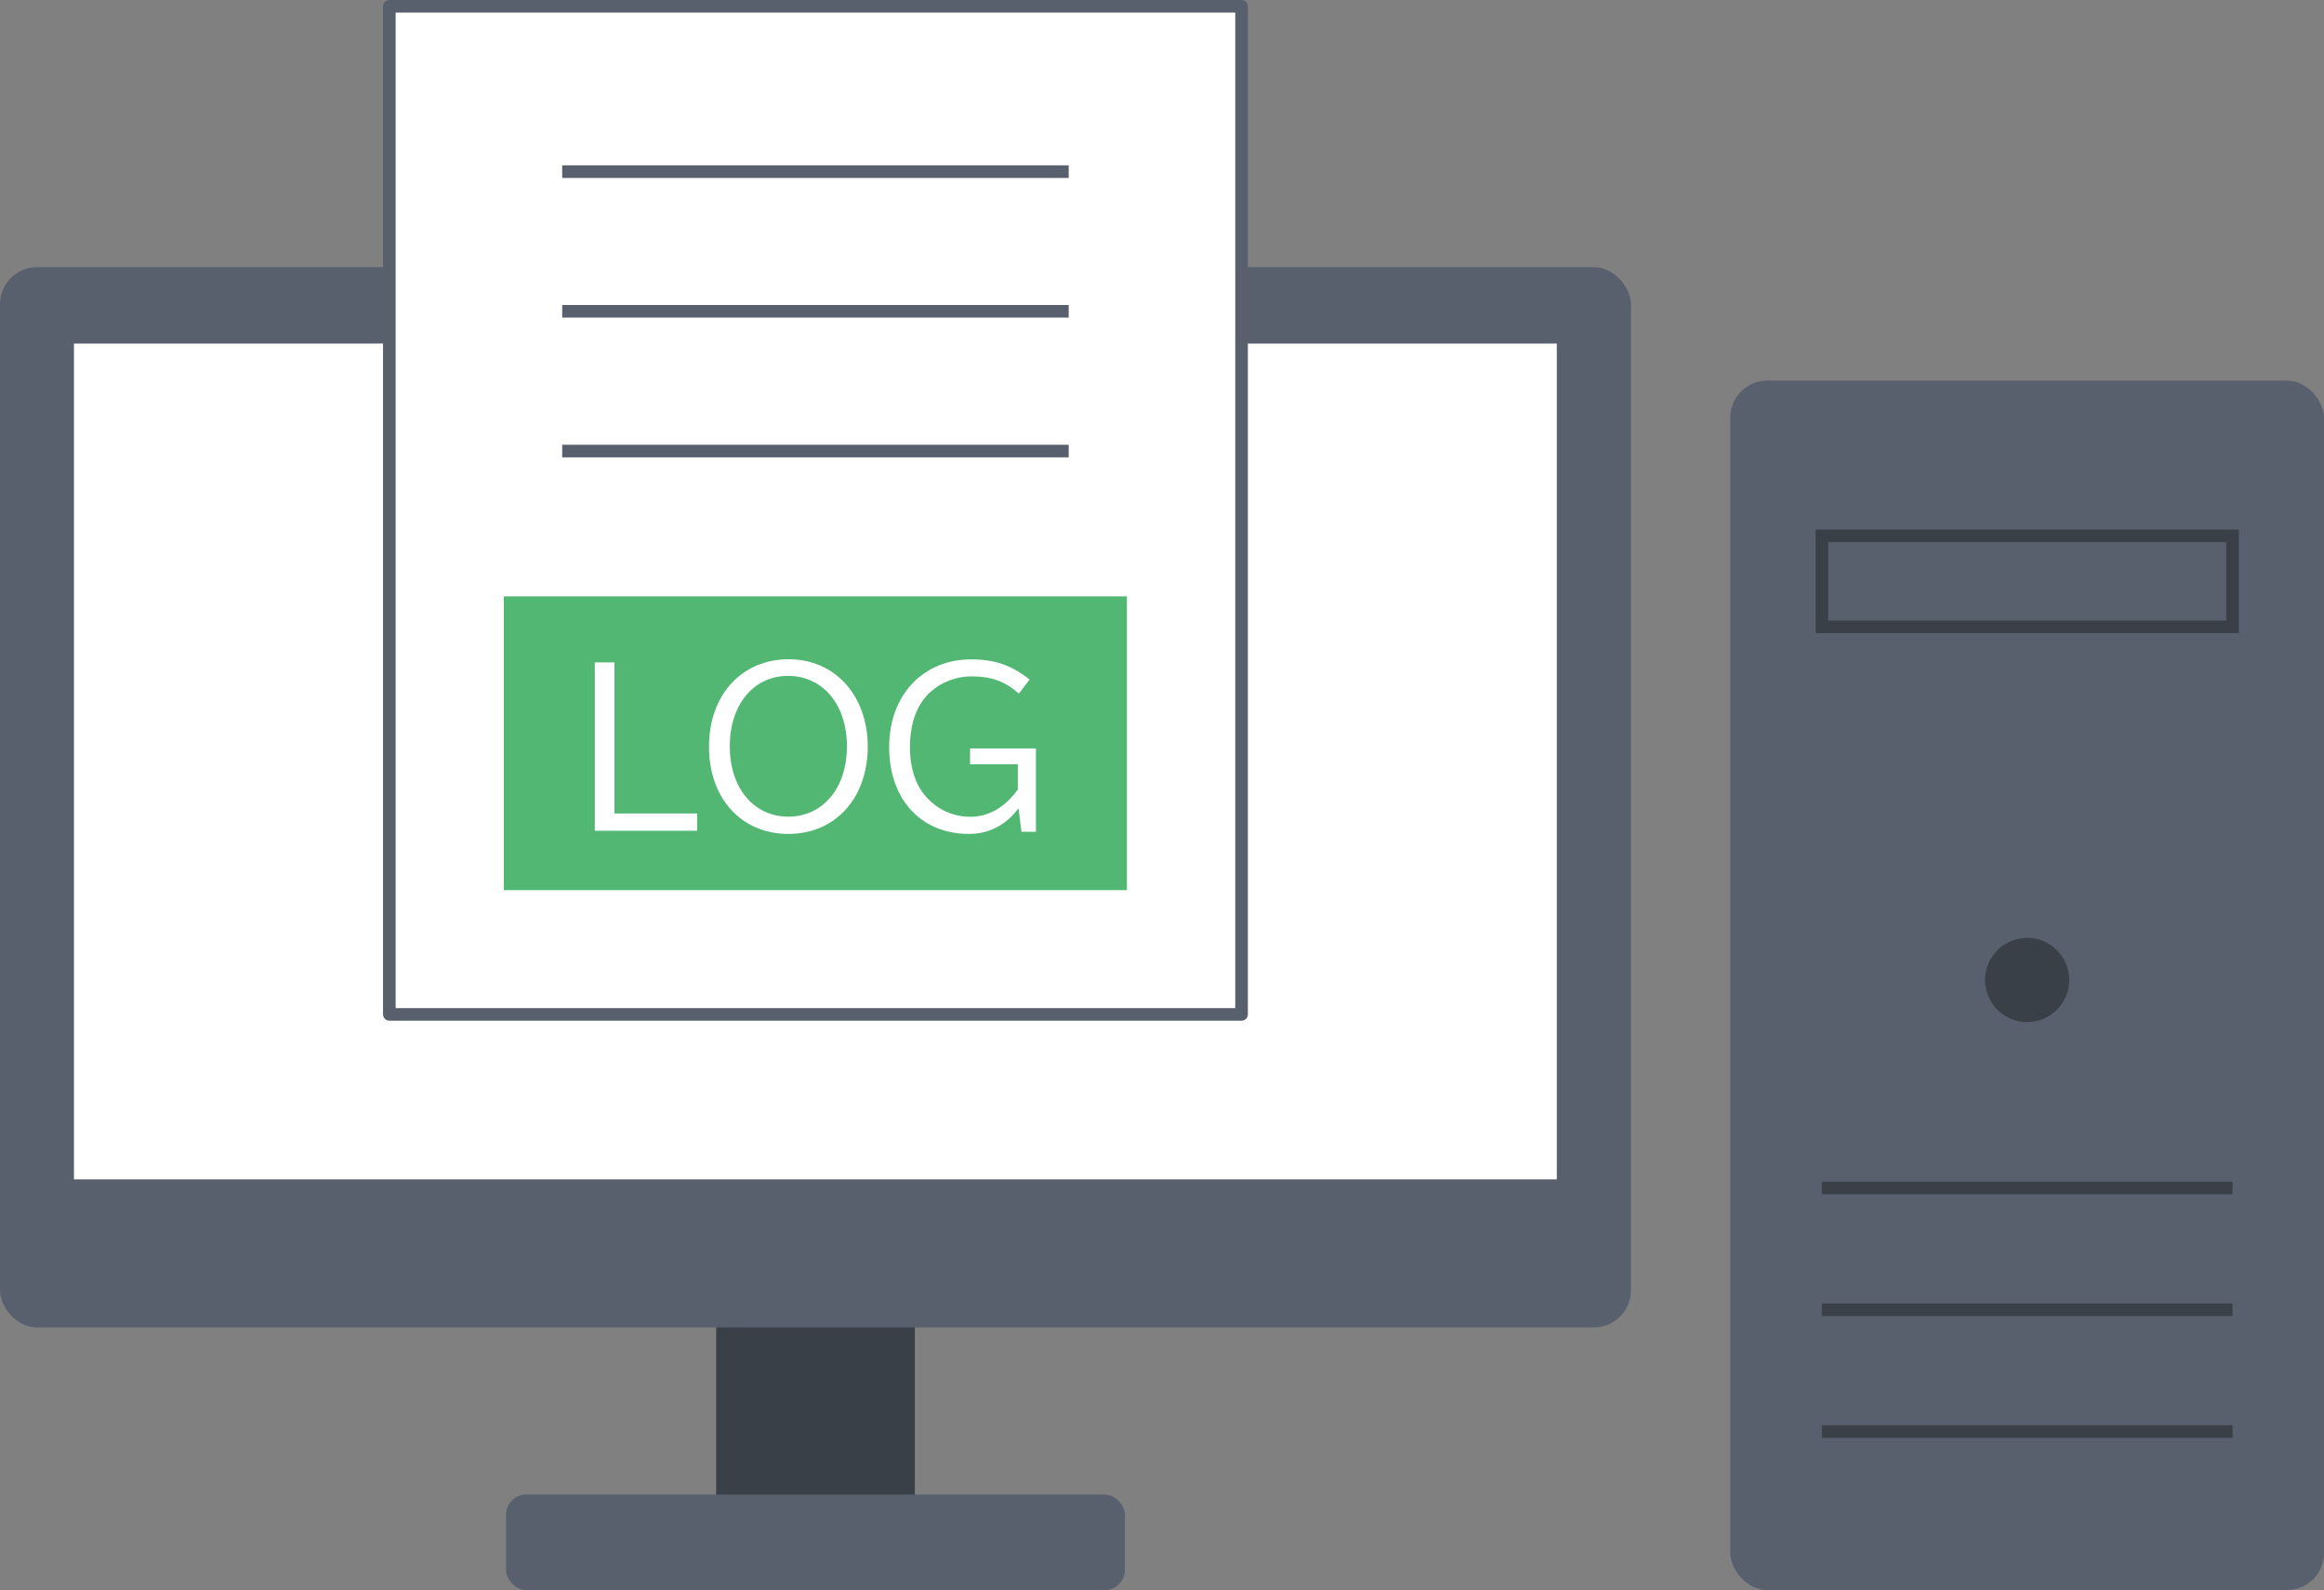
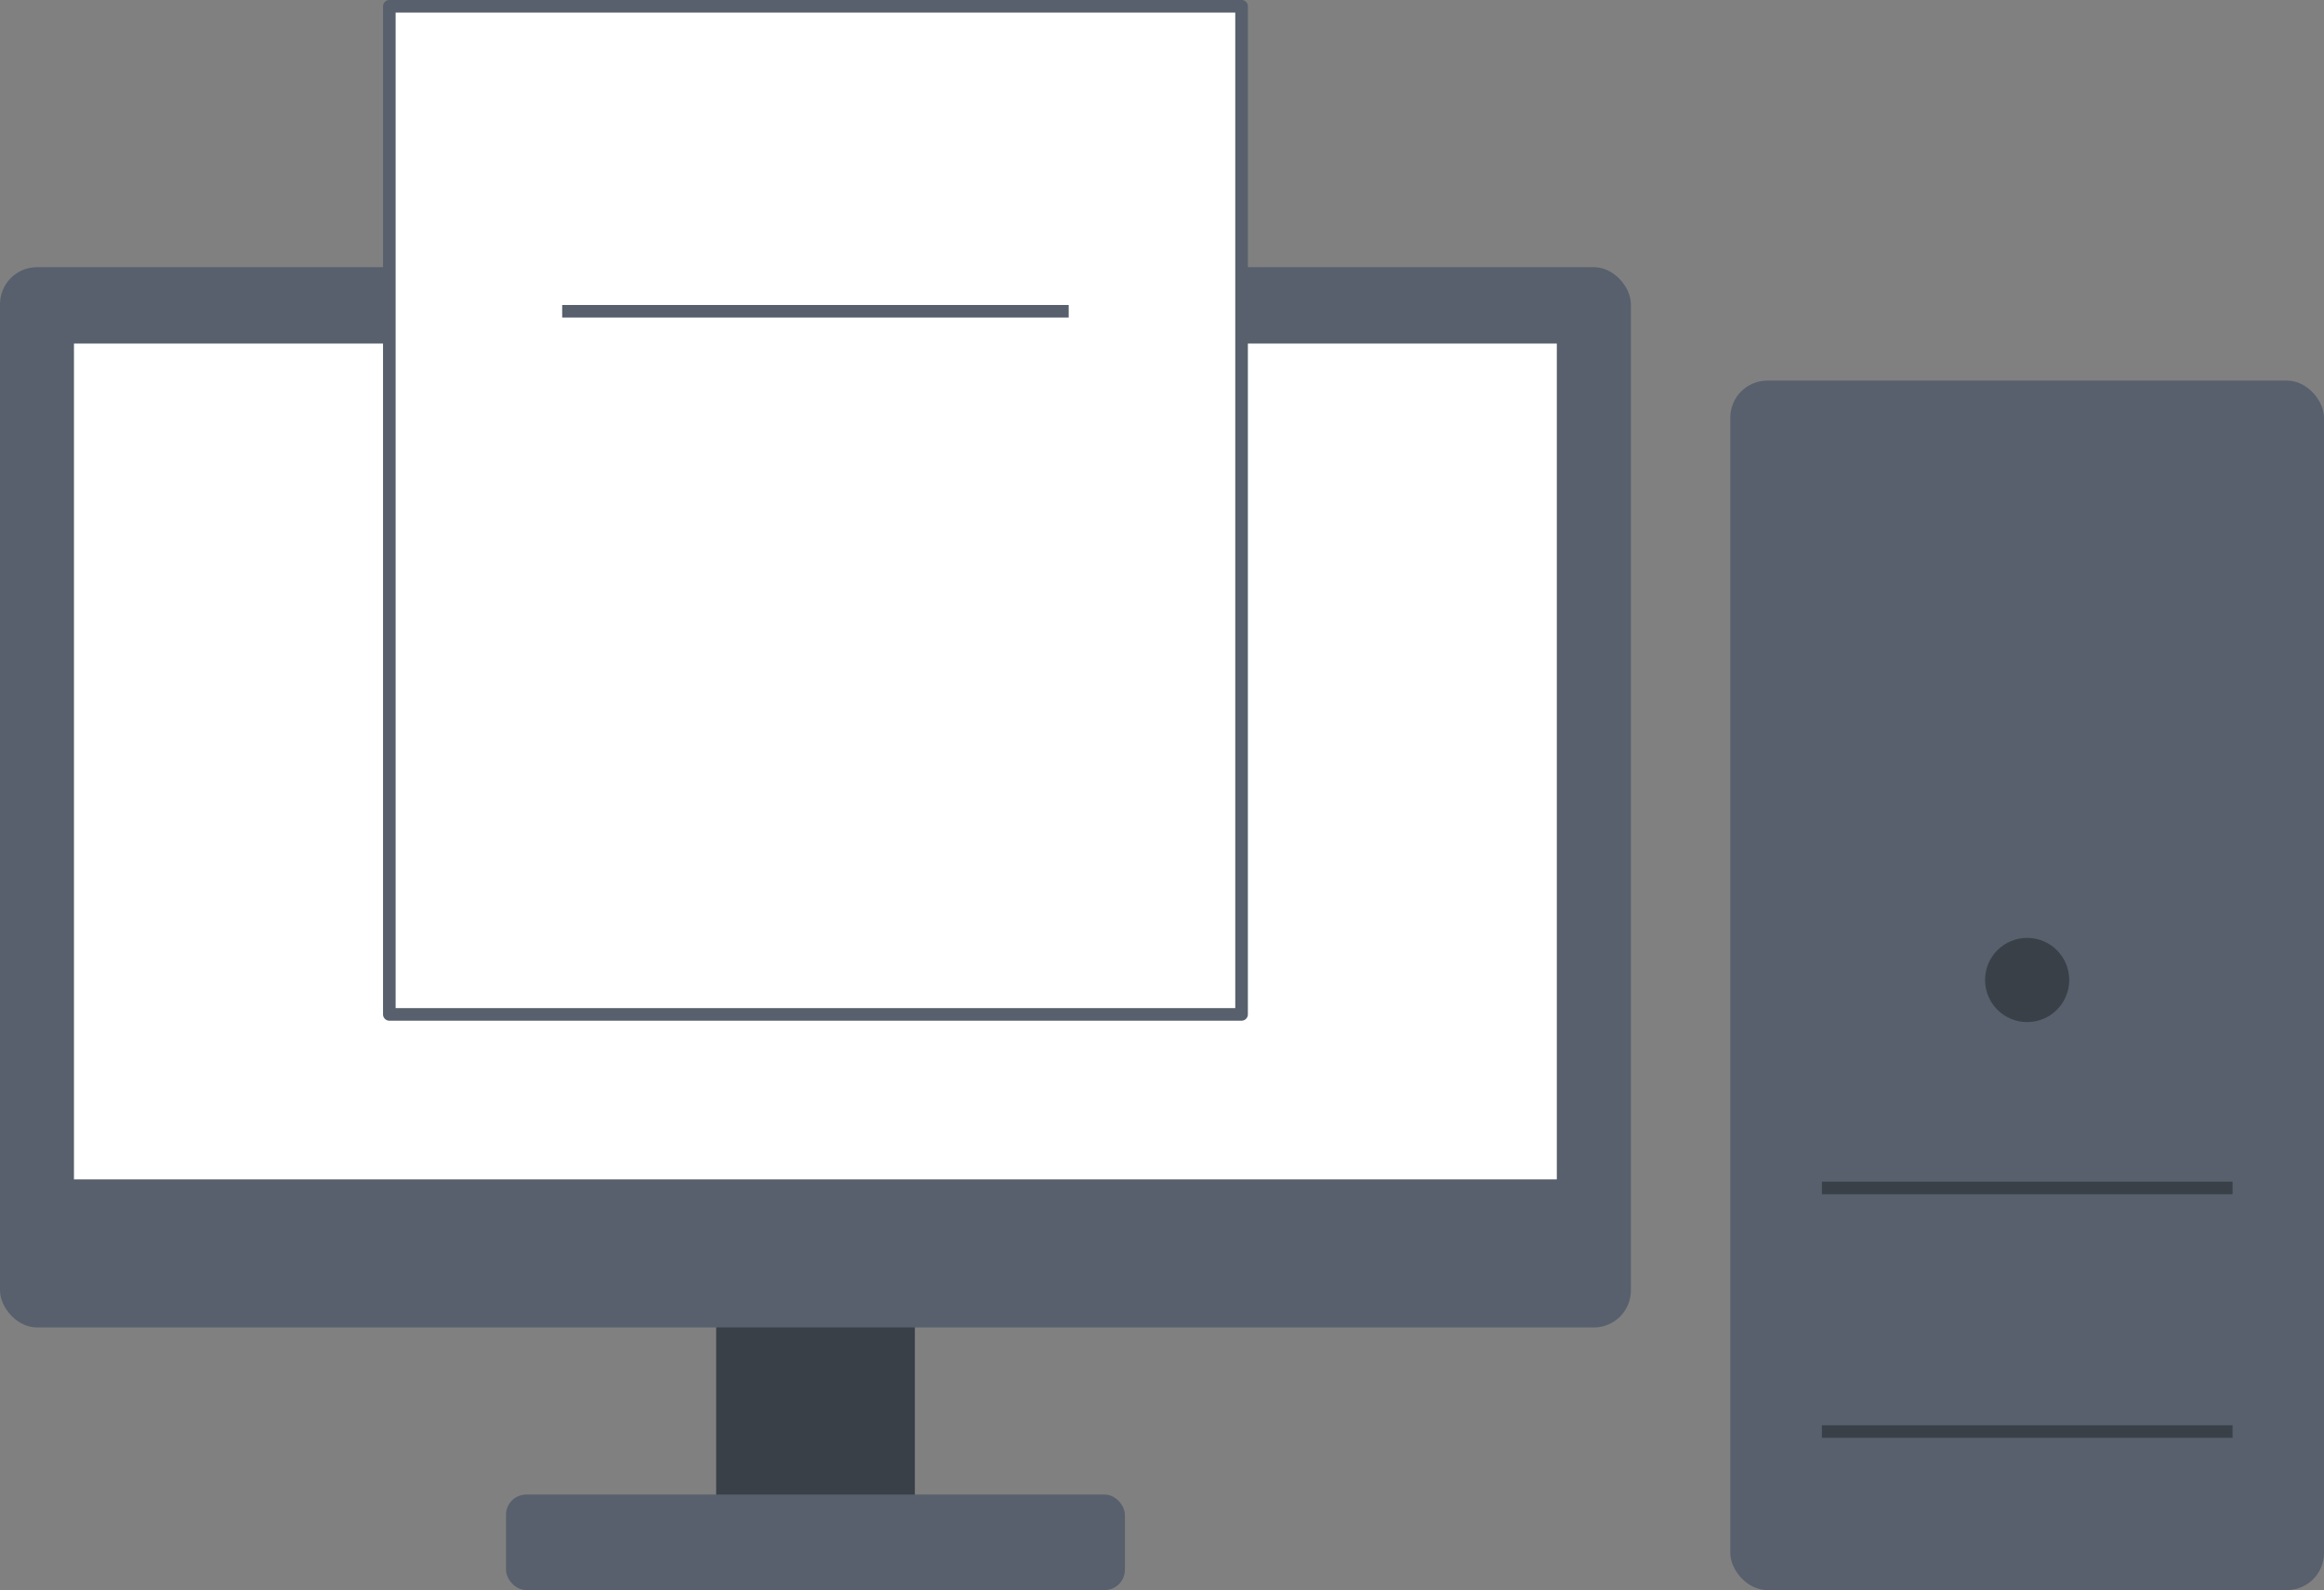
<svg xmlns="http://www.w3.org/2000/svg" id="_レイヤー_2" viewBox="0 0 184.45 126.17">
  <rect x="0" y="0" width="184.45" height="126.17" fill="#808080" stroke="none" />
  <defs>
    <style>.cls-1,.cls-2{fill:#fff;}.cls-3{fill:#57606c;}.cls-4,.cls-5{fill:none;}.cls-4,.cls-2{stroke:#57606c;stroke-linejoin:round;}.cls-5{stroke:#394048;stroke-miterlimit:10;}.cls-6{fill:#52b773;}.cls-7{fill:#394048;}</style>
  </defs>
  <g>
    <rect class="cls-7" x="56.84" y="101.98" width="15.77" height="19.33" />
    <rect class="cls-3" y="21.2" width="129.44" height="84.13" rx="2.94" ry="2.94" />
    <rect class="cls-3" x="40.16" y="118.59" width="49.12" height="7.58" rx="1.61" ry="1.61" />
    <rect class="cls-1" x="5.87" y="27.26" width="117.69" height="66.32" />
  </g>
  <g>
    <rect class="cls-3" x="137.33" y="30.2" width="47.12" height="95.97" rx="2.94" ry="2.94" />
-     <rect class="cls-5" x="144.6" y="42.52" width="32.59" height="7.22" />
    <line class="cls-5" x1="144.6" y1="113.59" x2="177.19" y2="113.59" />
-     <line class="cls-5" x1="144.6" y1="103.93" x2="177.19" y2="103.93" />
    <line class="cls-5" x1="144.6" y1="94.26" x2="177.19" y2="94.26" />
    <circle class="cls-7" cx="160.89" cy="77.76" r="3.34" />
  </g>
  <g>
    <rect class="cls-2" x="30.9" y=".5" width="67.64" height="79.99" />
-     <rect class="cls-6" x="39.99" y="47.32" width="49.45" height="23.31" />
    <g>
      <path class="cls-1" d="m48.77,52.56v11.99h6.56v1.37h-8.12v-13.36h1.55Z" />
      <path class="cls-1" d="m68.87,59.24c0,4.09-2.57,6.93-6.3,6.93s-6.3-2.82-6.3-6.93,2.62-6.93,6.32-6.93,6.28,2.9,6.28,6.93Zm-10.95-.02c0,3.3,1.9,5.58,4.65,5.58s4.65-2.28,4.65-5.58-1.91-5.59-4.67-5.59-4.63,2.31-4.63,5.59Z" />
      <path class="cls-1" d="m80.83,64.14c-.97,1.32-2.33,2.03-3.93,2.03-3.81,0-6.33-2.75-6.33-6.89s2.71-6.96,6.5-6.96c1.88,0,3.2.46,4.65,1.6l-.86,1.12c-1.04-.96-2.18-1.37-3.74-1.37s-3.08.74-3.94,2c-.63.91-.96,2.14-.96,3.65,0,1.09.21,2.09.61,2.9.78,1.58,2.39,2.59,4.16,2.59,1.48,0,2.75-.73,3.79-2.16v-2.01h-3.79v-1.25h5.23v6.61h-1.15l-.23-1.85Z" />
    </g>
-     <line class="cls-4" x1="44.62" y1="13.62" x2="84.82" y2="13.62" />
    <line class="cls-4" x1="44.62" y1="24.7" x2="84.82" y2="24.7" />
-     <line class="cls-4" x1="44.62" y1="35.79" x2="84.82" y2="35.79" />
  </g>
</svg>